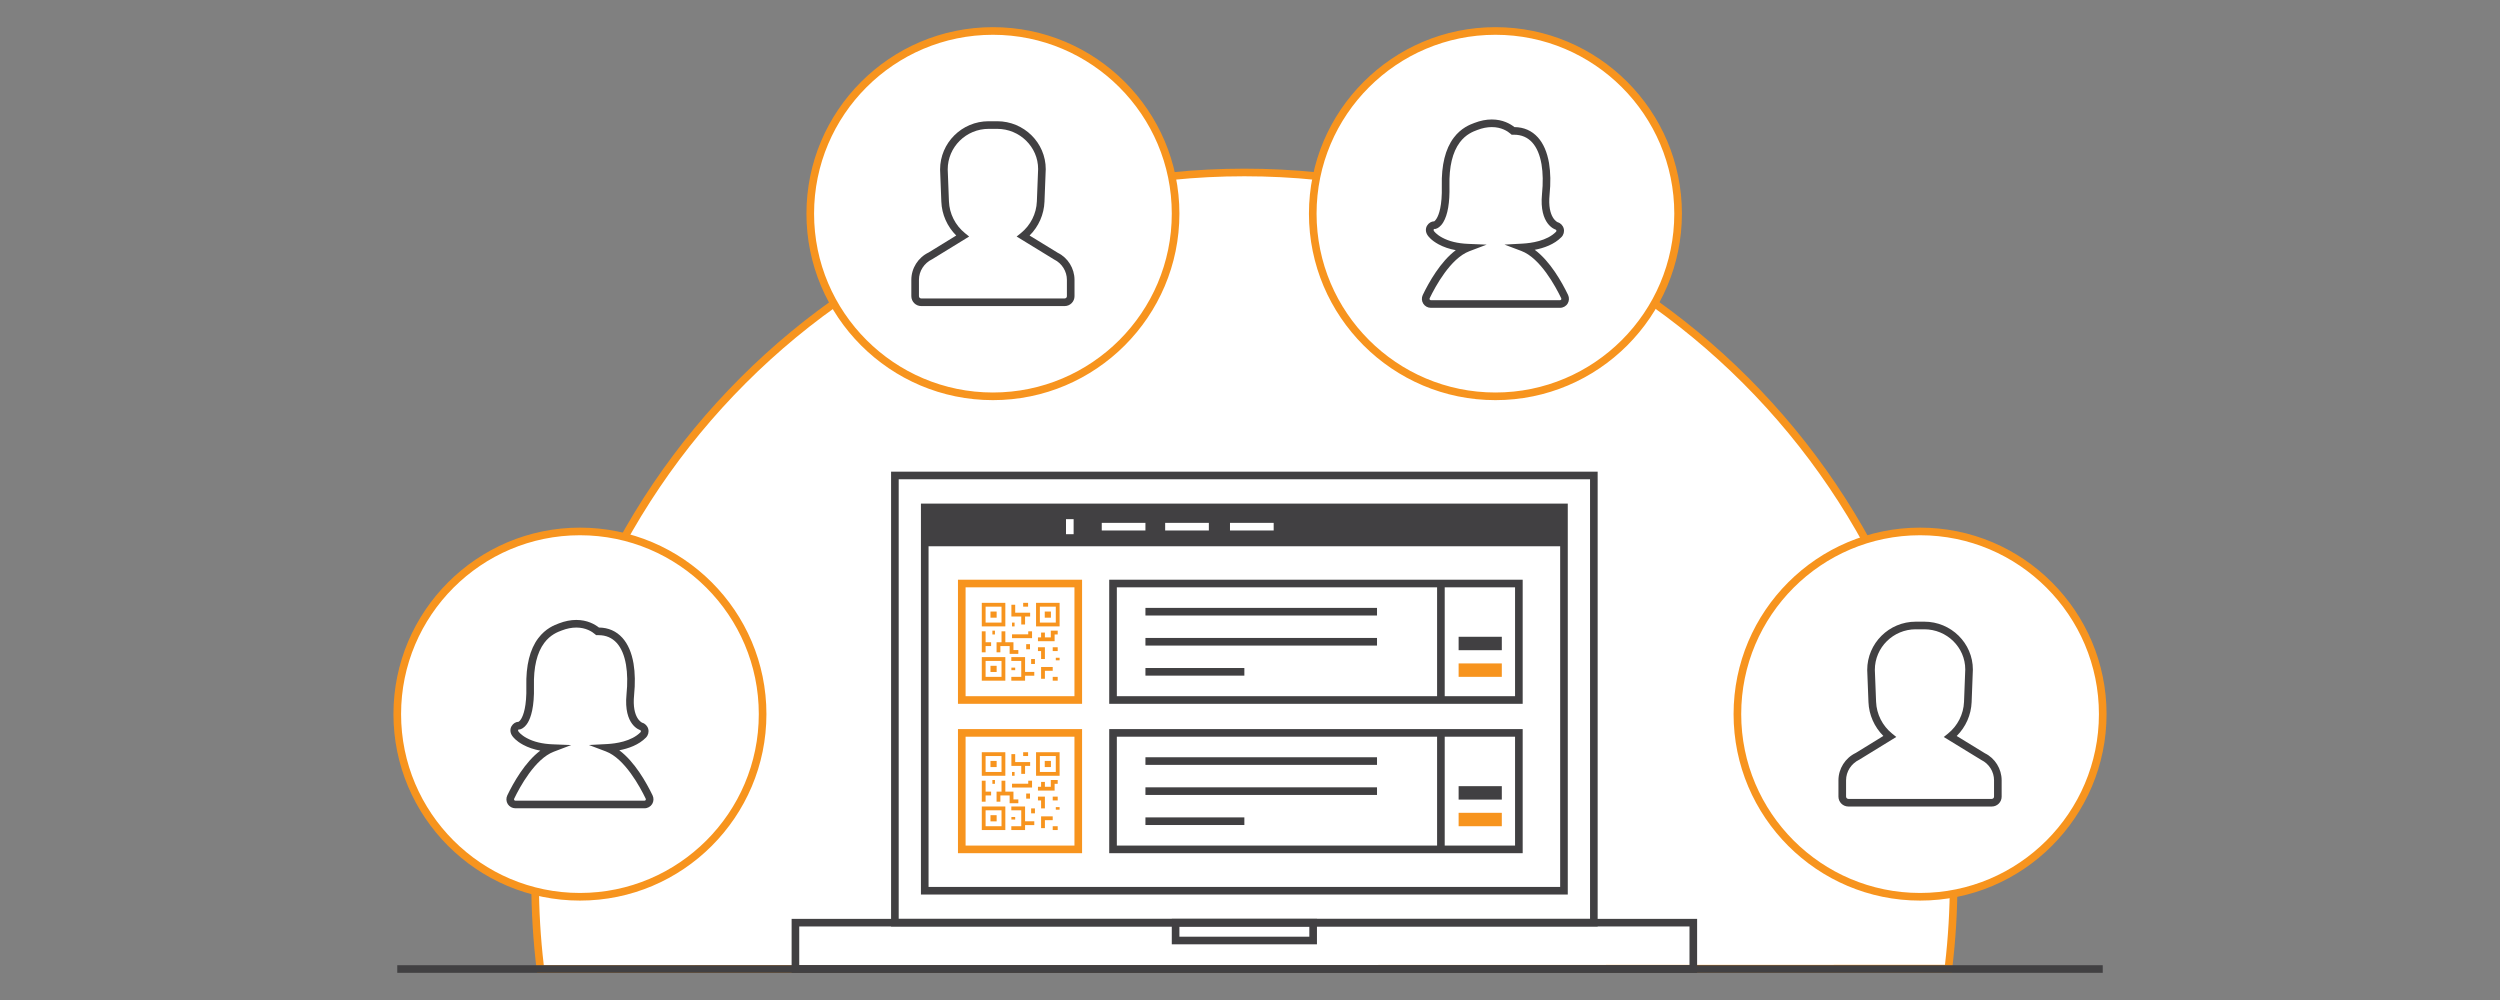
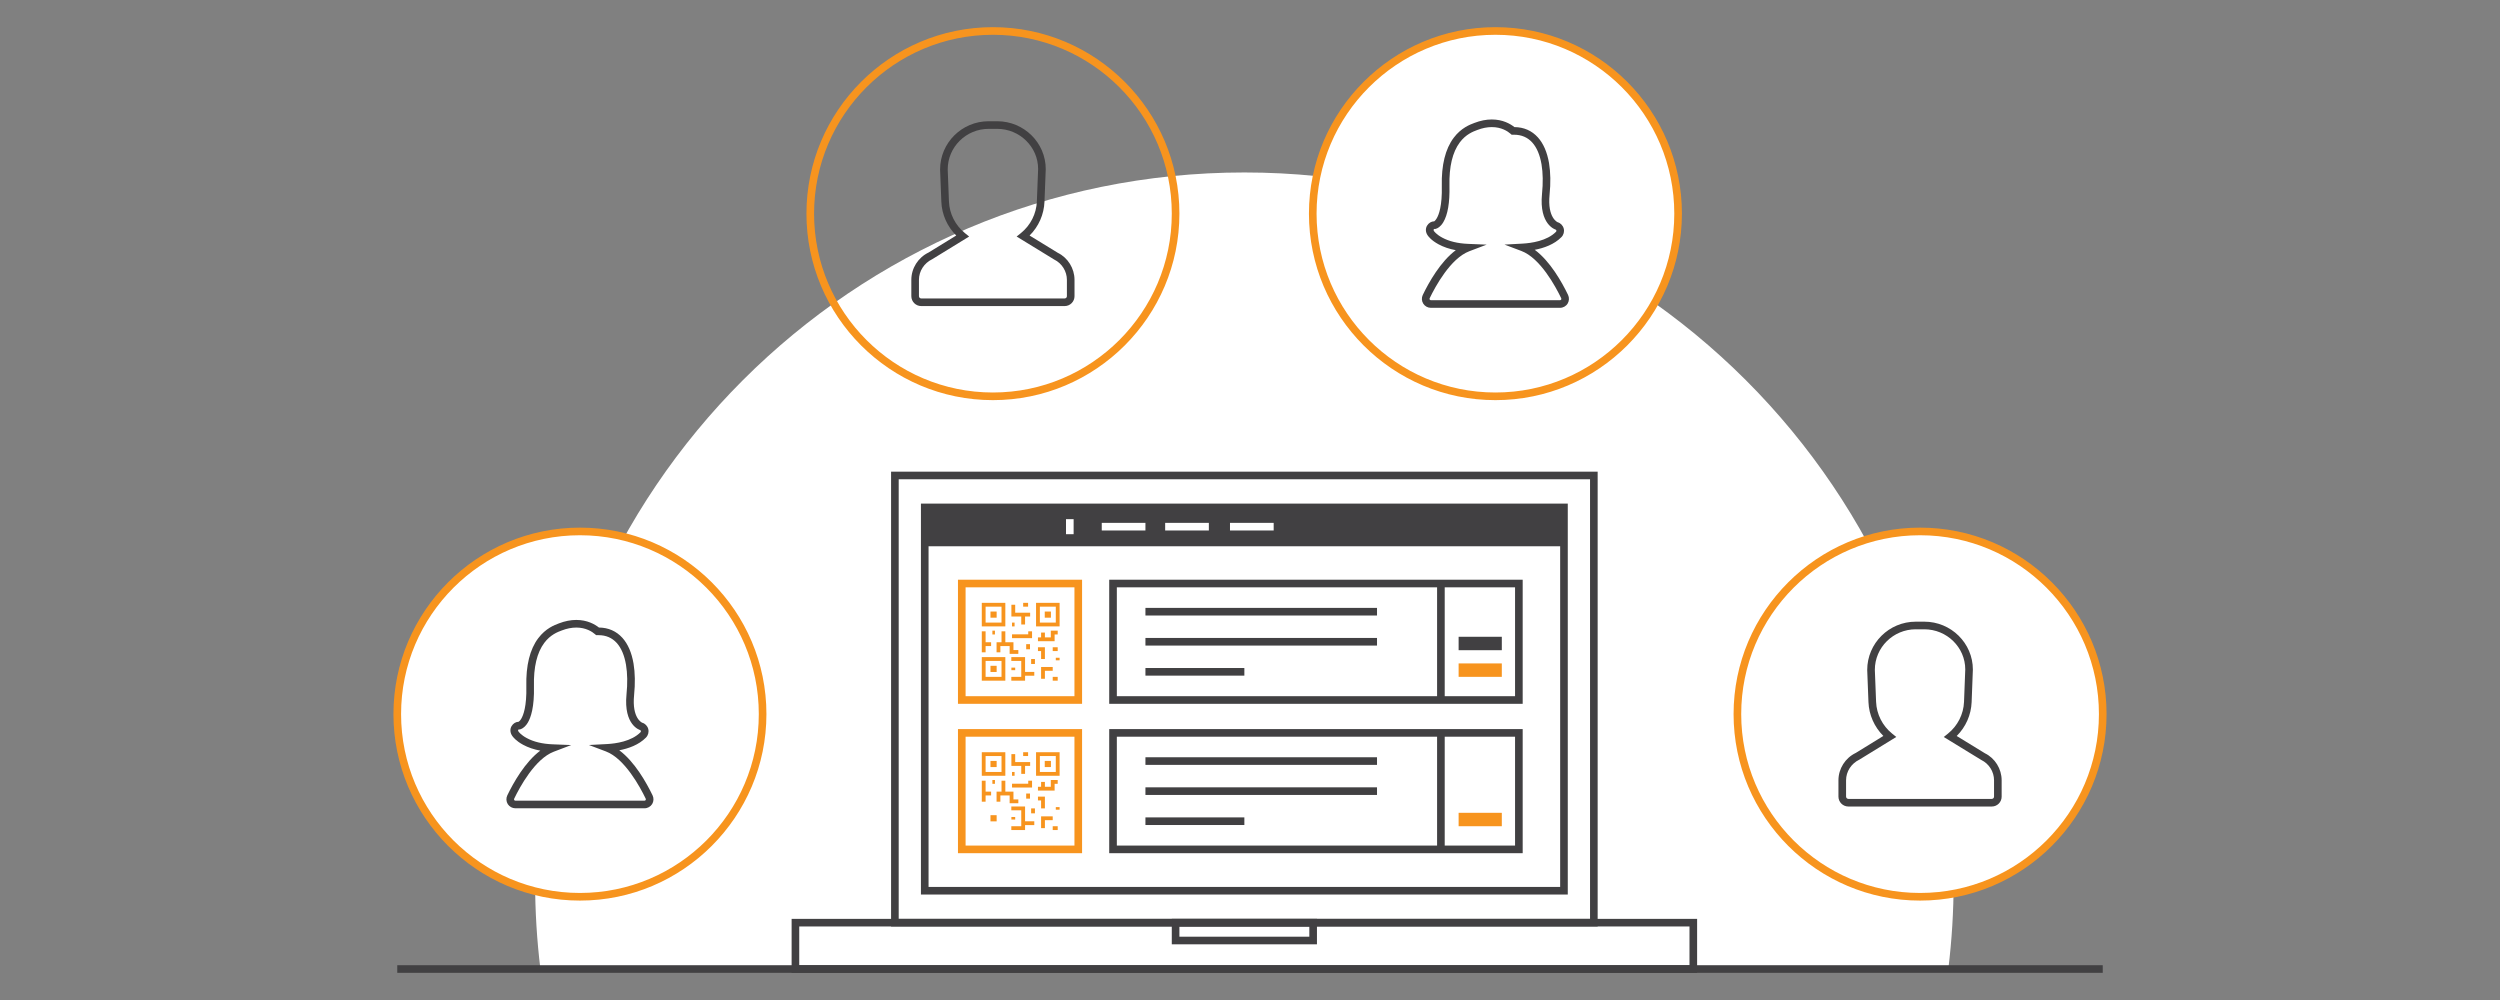
<svg xmlns="http://www.w3.org/2000/svg" version="1.1" id="Layer_1" x="0px" y="0px" width="475px" height="190px" viewBox="0 0 475 190" style="enable-background:new 0 0 475 190;" xml:space="preserve">
  <rect x="0" y="0" width="475" height="190" fill="#808080" stroke="none" />
  <g>
    <g>
      <path style="fill:#FFFFFF;" d="M102.679,184.114c-0.666-5.436-1.008-10.971-1.008-16.583c0-74.429,60.333-134.763,134.759-134.763    c74.427,0,134.76,60.334,134.76,134.763c0,5.585-0.339,11.094-1.001,16.506L102.679,184.114z" />
-       <path style="fill:#F7941E;" d="M102.038,184.839l-0.078-0.637c-0.673-5.486-1.014-11.096-1.014-16.671    c0-74.708,60.777-135.487,135.483-135.487c74.707,0,135.485,60.779,135.485,135.487c0,5.55-0.338,11.132-1.007,16.594    l-0.078,0.636h-0.641L102.038,184.839z M236.429,33.492c-73.907,0-134.035,60.13-134.035,134.039    c0,5.301,0.311,10.633,0.926,15.859l266.225-0.078c0.61-5.2,0.92-10.506,0.92-15.781    C370.466,93.623,310.338,33.492,236.429,33.492z" />
    </g>
    <g>
      <circle style="fill:#FFFFFF;" cx="110.188" cy="135.68" r="34.708" />
      <path style="fill:#F7941E;" d="M110.187,171.112c-19.537,0-35.431-15.896-35.431-35.433s15.894-35.431,35.431-35.431    c19.539,0,35.434,15.894,35.434,35.431S129.725,171.112,110.187,171.112z M110.187,101.697c-18.738,0-33.982,15.244-33.982,33.982    c0,18.739,15.244,33.984,33.982,33.984c18.739,0,33.985-15.245,33.985-33.984C144.172,116.941,128.926,101.697,110.187,101.697z" />
    </g>
    <g>
-       <circle style="fill:#FFFFFF;" cx="188.656" cy="40.592" r="34.707" />
      <path style="fill:#F7941E;" d="M188.655,76.026c-19.537,0-35.431-15.896-35.431-35.434c0-19.536,15.894-35.431,35.431-35.431    s35.433,15.895,35.433,35.431C224.087,60.13,208.192,76.026,188.655,76.026z M188.655,6.609    c-18.738,0-33.982,15.245-33.982,33.982c0,18.74,15.245,33.985,33.982,33.985c18.74,0,33.984-15.246,33.984-33.985    C222.639,21.854,207.395,6.609,188.655,6.609z" />
    </g>
    <g>
      <path style="fill:#FFFFFF;" d="M318.84,40.592c0,19.169-15.539,34.71-34.71,34.71c-19.168,0-34.706-15.541-34.706-34.71    c0-19.168,15.538-34.707,34.706-34.707C303.301,5.885,318.84,21.424,318.84,40.592z" />
      <path style="fill:#F7941E;" d="M284.13,76.026c-19.537,0-35.431-15.896-35.431-35.434c0-19.536,15.894-35.431,35.431-35.431    c19.539,0,35.434,15.895,35.434,35.431C319.563,60.13,303.669,76.026,284.13,76.026z M284.13,6.609    c-18.737,0-33.982,15.245-33.982,33.982c0,18.74,15.245,33.985,33.982,33.985c18.739,0,33.985-15.246,33.985-33.985    C318.115,21.854,302.869,6.609,284.13,6.609z" />
    </g>
    <g>
      <circle style="fill:#FFFFFF;" cx="364.812" cy="135.68" r="34.708" />
      <path style="fill:#F7941E;" d="M364.811,171.112c-19.537,0-35.431-15.896-35.431-35.433s15.894-35.431,35.431-35.431    c19.539,0,35.434,15.894,35.434,35.431S384.35,171.112,364.811,171.112z M364.811,101.697c-18.738,0-33.982,15.244-33.982,33.982    c0,18.739,15.244,33.984,33.982,33.984c18.739,0,33.985-15.245,33.985-33.984C398.796,116.941,383.55,101.697,364.811,101.697z" />
    </g>
    <g>
-       <rect x="277.138" y="149.371" style="fill:#414042;" width="8.206" height="2.552" />
-     </g>
+       </g>
    <g>
      <rect x="277.138" y="120.987" style="fill:#414042;" width="8.206" height="2.551" />
    </g>
    <g>
      <rect x="277.138" y="154.434" style="fill:#F7941E;" width="8.206" height="2.549" />
    </g>
    <g>
      <rect x="277.138" y="126.051" style="fill:#F7941E;" width="8.206" height="2.55" />
    </g>
    <g>
      <rect x="217.633" y="155.305" style="fill:#414042;" width="18.796" height="1.448" />
    </g>
    <g>
      <rect x="217.633" y="149.592" style="fill:#414042;" width="44" height="1.448" />
    </g>
    <g>
      <rect x="217.633" y="143.879" style="fill:#414042;" width="44" height="1.448" />
    </g>
    <g>
      <rect x="217.633" y="126.923" style="fill:#414042;" width="18.796" height="1.448" />
    </g>
    <g>
      <rect x="217.633" y="121.21" style="fill:#414042;" width="44" height="1.449" />
    </g>
    <g>
      <rect x="217.633" y="115.499" style="fill:#414042;" width="44" height="1.448" />
    </g>
    <g>
      <path style="fill:#414042;" d="M303.556,176.027H169.304V89.616h134.251V176.027z M170.753,174.579h131.354V91.065H170.753    V174.579z" />
    </g>
    <g>
      <path style="fill:#414042;" d="M322.452,184.839H150.408v-10.26h172.044V184.839z M151.856,183.391h169.147v-7.363H151.856    V183.391z" />
    </g>
    <g>
      <path style="fill:#414042;" d="M297.878,169.961h-122.9V95.685h122.9V169.961z M176.426,168.513H296.43v-71.38H176.426V168.513z" />
    </g>
    <g>
      <path style="fill:#414042;" d="M250.221,179.42h-27.582v-4.841h27.582V179.42z M224.087,177.972h24.685v-1.944h-24.685V177.972z" />
    </g>
    <g>
      <g>
        <path style="fill:#414042;" d="M122.46,153.575H97.915c-0.57,0-1.12-0.302-1.434-0.785c-0.317-0.515-0.35-1.128-0.099-1.656     c1.17-2.431,3.375-6.348,6.274-8.514c-1.222-0.227-2.314-0.597-3.263-1.111c-1.347-0.722-1.932-1.488-2.078-1.705     c-0.4-0.579-0.447-1.285-0.118-1.838c0.304-0.513,0.791-0.812,1.338-0.832c0.104-0.062,0.284-0.212,0.495-0.561     c0.4-0.664,1.059-2.348,0.972-6.159c-0.092-3.962,0.669-7.04,2.261-9.15c1.417-1.885,3.113-2.519,3.928-2.822     c1.136-0.438,2.236-0.655,3.304-0.655c2.096,0,3.535,0.837,4.303,1.444c1.795,0.017,3.295,0.676,4.459,1.96     c1.051,1.171,1.761,2.812,2.112,4.88c0.296,1.76,0.331,3.785,0.106,6.019c-0.431,4.413,1.522,5.216,1.542,5.225     c0.539,0.146,0.994,0.606,1.148,1.187c0.153,0.578-0.011,1.202-0.429,1.631c-1.38,1.41-3.363,2.092-5.079,2.417     c2.922,2.164,5.151,6.125,6.333,8.576c0.25,0.534,0.219,1.128-0.078,1.638C123.595,153.27,123.042,153.575,122.46,153.575z      M98.603,138.582c-0.037,0-0.091,0.009-0.16,0.125c-0.028,0.046-0.01,0.166,0.068,0.279c0.021,0.033,0.442,0.644,1.57,1.248     c1.311,0.71,2.963,1.108,4.911,1.185l3.541,0.142l-3.312,1.261c-3.567,1.357-6.457,6.703-7.531,8.938     c-0.04,0.082-0.034,0.177,0.015,0.258c0.04,0.059,0.127,0.11,0.211,0.11h24.545c0.082,0,0.171-0.049,0.214-0.115     c0.027-0.05,0.062-0.152,0.008-0.269c-1.081-2.242-3.988-7.622-7.562-8.973l-3.227-1.22l3.444-0.181     c1.639-0.087,4.646-0.495,6.365-2.252c0.062-0.063,0.086-0.158,0.063-0.246c-0.022-0.085-0.09-0.152-0.174-0.176l0,0     c-0.001,0-3.13-0.888-2.557-6.751c0.212-2.107,0.181-4.002-0.094-5.635c-0.304-1.792-0.895-3.188-1.758-4.149     c-0.891-0.983-2.055-1.482-3.456-1.482h-0.462l-0.205-0.179c-0.542-0.472-1.727-1.266-3.564-1.266     c-0.888,0-1.811,0.184-2.744,0.546c-0.792,0.294-2.167,0.807-3.331,2.355c-1.392,1.844-2.055,4.618-1.97,8.244     c0.09,3.971-0.591,5.966-1.18,6.94c-0.268,0.444-0.721,1.016-1.366,1.228l-0.145,0.049l-0.15-0.015     C98.608,138.582,98.605,138.582,98.603,138.582z" />
      </g>
    </g>
    <g>
      <g>
        <path style="fill:#414042;" d="M296.404,58.486h-24.546c-0.582,0-1.12-0.296-1.437-0.791c-0.314-0.501-0.348-1.115-0.094-1.647     c1.17-2.429,3.376-6.35,6.274-8.513c-1.227-0.227-2.319-0.598-3.265-1.111c-1.423-0.764-1.988-1.563-2.087-1.716     c-0.393-0.568-0.438-1.274-0.11-1.826c0.313-0.522,0.814-0.824,1.377-0.833c0.019-0.026,0.218-0.162,0.459-0.56     c0.399-0.662,1.058-2.341,0.97-6.157c-0.092-3.958,0.669-7.038,2.262-9.156c1.414-1.88,3.11-2.514,3.927-2.818     c1.143-0.44,2.243-0.658,3.305-0.658c2.097,0,3.535,0.839,4.302,1.449c1.801,0.017,3.301,0.675,4.462,1.958     c1.047,1.167,1.757,2.805,2.112,4.873c0.296,1.769,0.331,3.795,0.104,6.024c-0.432,4.41,1.523,5.216,1.543,5.224     c0.543,0.154,0.997,0.616,1.147,1.195c0.152,0.576-0.015,1.2-0.433,1.626c-1.375,1.406-3.358,2.087-5.075,2.415     c2.925,2.163,5.154,6.125,6.334,8.577c0.249,0.525,0.218,1.136-0.082,1.637C297.544,58.18,296.99,58.486,296.404,58.486z      M272.554,43.497c-0.043,0-0.098,0.009-0.17,0.129c-0.027,0.043-0.008,0.163,0.07,0.276c0.016,0.023,0.423,0.63,1.571,1.247     c1.303,0.707,2.955,1.105,4.912,1.187l3.528,0.147l-3.3,1.253c-3.566,1.355-6.456,6.702-7.532,8.938     c-0.037,0.079-0.032,0.174,0.013,0.246s0.126,0.117,0.212,0.117h24.546c0.086,0,0.171-0.045,0.214-0.113     c0.044-0.074,0.051-0.178,0.011-0.26c-1.08-2.247-3.985-7.628-7.563-8.977l-3.217-1.214l3.433-0.187     c1.641-0.09,4.649-0.501,6.362-2.252c0.063-0.065,0.089-0.159,0.066-0.246c-0.022-0.088-0.091-0.155-0.181-0.18l0,0     c0,0-3.121-0.914-2.551-6.749c0.214-2.103,0.183-4-0.092-5.638c-0.307-1.792-0.899-3.188-1.76-4.145     c-0.887-0.981-2.051-1.479-3.455-1.479h-0.464l-0.205-0.179c-0.542-0.475-1.726-1.271-3.563-1.271     c-0.884,0-1.807,0.184-2.745,0.547c-0.793,0.295-2.17,0.809-3.329,2.351c-1.392,1.851-2.054,4.628-1.971,8.251     c0.074,3.191-0.323,5.526-1.18,6.94c-0.534,0.887-1.107,1.155-1.4,1.235l-0.123,0.034l-0.128-0.01     C272.561,43.497,272.558,43.497,272.554,43.497z" />
      </g>
    </g>
    <g>
      <path style="fill:#414042;" d="M378.438,153.239H351.19c-1.038,0-1.885-0.844-1.885-1.881v-3.102c0-2.205,1.293-4.246,3.293-5.199    l5.24-3.226c-1.714-1.71-2.733-4.002-2.83-6.428l-0.237-6.107c0-5.074,4.142-9.179,9.23-9.179h1.615    c5.089,0,9.23,4.084,9.23,9.102l-0.235,6.185c-0.096,2.43-1.117,4.726-2.836,6.434l5.369,3.289c1.902,0.925,3.17,2.951,3.17,5.13    v3.102c0.003,0.499-0.192,0.972-0.547,1.328C379.413,153.043,378.94,153.239,378.438,153.239z M364.002,119.566    c-4.292,0-7.782,3.456-7.782,7.702l0.237,6.079c0.092,2.344,1.201,4.541,3.041,6.031l0.797,0.643l-7.006,4.306    c-1.565,0.751-2.535,2.279-2.535,3.93v3.102c0,0.234,0.2,0.433,0.437,0.433h27.247c0.115,0,0.223-0.045,0.305-0.126    c0.081-0.082,0.125-0.189,0.125-0.304v-3.104c0-1.628-0.949-3.145-2.417-3.861l-7.135-4.366l0.801-0.646    c1.845-1.487,2.956-3.688,3.048-6.036l0.235-6.156c0-4.191-3.491-7.625-7.782-7.625H364.002z" />
    </g>
    <g>
      <path style="fill:#414042;" d="M202.28,58.154h-27.247c-1.037,0-1.881-0.844-1.881-1.882v-3.096c0-2.21,1.292-4.253,3.29-5.205    l5.24-3.223c-1.717-1.713-2.735-4.006-2.829-6.429l-0.236-6.106c0-5.074,4.14-9.179,9.229-9.179h1.615    c5.089,0,9.23,4.084,9.23,9.104l-0.239,6.181c-0.093,2.431-1.112,4.725-2.831,6.432l5.369,3.289    c1.901,0.927,3.168,2.956,3.168,5.136v3.096c0.003,0.5-0.191,0.973-0.546,1.328C203.259,57.958,202.785,58.154,202.28,58.154z     M187.846,24.482c-4.29,0-7.78,3.456-7.78,7.703l0.234,6.079c0.091,2.339,1.2,4.538,3.042,6.032l0.795,0.645l-7.005,4.303    c-1.564,0.749-2.532,2.278-2.532,3.933v3.096c0,0.239,0.194,0.434,0.433,0.434h27.247c0.118,0,0.227-0.045,0.307-0.126    c0.081-0.082,0.126-0.189,0.125-0.303v-3.1c0-1.631-0.949-3.15-2.417-3.868l-7.133-4.367l0.801-0.645    c1.844-1.486,2.953-3.685,3.043-6.033l0.238-6.154c0-4.193-3.491-7.628-7.782-7.628H187.846z" />
    </g>
    <g>
      <rect x="75.479" y="183.391" style="fill:#414042;" width="324.041" height="1.448" />
    </g>
    <g>
      <rect x="175.702" y="96.409" style="fill:#414042;" width="121.453" height="7.382" />
    </g>
    <g>
      <rect x="202.54" y="98.64" style="fill:#FFFFFF;" width="1.448" height="2.858" />
    </g>
    <g>
      <rect x="209.333" y="99.344" style="fill:#FFFFFF;" width="8.3" height="1.448" />
    </g>
    <g>
      <rect x="221.381" y="99.344" style="fill:#FFFFFF;" width="8.3" height="1.448" />
    </g>
    <g>
      <rect x="233.698" y="99.344" style="fill:#FFFFFF;" width="8.3" height="1.448" />
    </g>
    <g>
      <path style="fill:#F7941E;" d="M205.594,133.725h-23.581v-23.58h23.581V133.725z M183.461,132.276h20.685v-20.684h-20.685V132.276    z" />
    </g>
    <g>
      <g>
        <path style="fill:#F7941E;" d="M191.014,119.016h-4.475v-4.476h4.475V119.016z M187.263,118.291h3.027v-3.026h-3.027V118.291z" />
      </g>
      <g>
        <path style="fill:#F7941E;" d="M201.325,119.016h-4.475v-4.476h4.475V119.016z M197.574,118.291h3.027v-3.026h-3.027V118.291z" />
      </g>
      <g>
        <rect x="188.191" y="116.193" style="fill:#F7941E;" width="1.171" height="1.167" />
      </g>
      <g>
        <path style="fill:#F7941E;" d="M191.014,129.329h-4.475v-4.479h4.475V129.329z M187.263,128.604h3.027v-3.029h-3.027V128.604z" />
      </g>
      <g>
        <rect x="188.191" y="126.503" style="fill:#F7941E;" width="1.171" height="1.174" />
      </g>
      <g>
        <rect x="198.502" y="116.193" style="fill:#F7941E;" width="1.174" height="1.167" />
      </g>
      <g>
        <rect x="186.539" y="119.951" style="fill:#F7941E;" width="0.724" height="3.989" />
      </g>
      <g>
        <rect x="186.901" y="122.028" style="fill:#F7941E;" width="1.408" height="0.724" />
      </g>
      <g>
        <rect x="190.29" y="119.951" style="fill:#F7941E;" width="0.724" height="2.438" />
      </g>
      <g>
        <polygon style="fill:#F7941E;" points="195.727,117.137 192.164,117.137 192.164,114.902 192.888,114.902 192.888,116.413      195.727,116.413    " />
      </g>
      <g>
        <rect x="194.04" y="116.774" style="fill:#F7941E;" width="0.724" height="1.879" />
      </g>
      <g>
        <rect x="194.401" y="114.54" style="fill:#F7941E;" width="0.937" height="0.725" />
      </g>
      <g>
        <polygon style="fill:#F7941E;" points="196.089,121.249 192.284,121.249 192.284,120.524 195.365,120.524 195.365,119.951      196.089,119.951    " />
      </g>
      <g>
        <rect x="194.976" y="122.39" style="fill:#F7941E;" width="0.724" height="0.972" />
      </g>
      <g>
        <polygon style="fill:#F7941E;" points="200.377,121.83 197.212,121.83 197.212,121.105 199.653,121.105 199.653,119.824      200.963,119.824 200.963,120.549 200.377,120.549    " />
      </g>
      <g>
        <rect x="197.808" y="120.187" style="fill:#F7941E;" width="0.724" height="1.281" />
      </g>
      <g>
        <polygon style="fill:#F7941E;" points="198.532,125.213 197.808,125.213 197.808,123.702 197.212,123.702 197.212,122.979      198.532,122.979    " />
      </g>
      <g>
        <polygon style="fill:#F7941E;" points="194.764,129.329 192.15,129.329 192.15,128.604 194.04,128.604 194.04,125.575      192.15,125.575 192.15,124.851 194.764,124.851    " />
      </g>
      <g>
        <rect x="194.401" y="127.663" style="fill:#F7941E;" width="2.113" height="0.724" />
      </g>
      <g>
        <rect x="200.016" y="128.604" style="fill:#F7941E;" width="0.947" height="0.725" />
      </g>
      <g>
        <rect x="200.016" y="122.979" style="fill:#F7941E;" width="0.947" height="0.724" />
      </g>
      <g>
        <polygon style="fill:#F7941E;" points="198.532,128.967 197.808,128.967 197.808,126.727 200.016,126.727 200.016,127.451      198.532,127.451    " />
      </g>
      <g>
        <rect x="195.915" y="125.213" style="fill:#F7941E;" width="0.724" height="0.942" />
      </g>
      <g>
        <rect x="188.553" y="119.824" style="fill:#F7941E;" width="0.486" height="0.725" />
      </g>
      <g>
        <rect x="192.284" y="118.291" style="fill:#F7941E;" width="0.487" height="0.725" />
      </g>
      <g>
        <rect x="200.601" y="124.973" style="fill:#F7941E;" width="0.724" height="0.486" />
      </g>
      <g>
        <rect x="192.164" y="126.849" style="fill:#F7941E;" width="0.724" height="0.486" />
      </g>
      <g>
        <polygon style="fill:#F7941E;" points="193.484,124.234 191.832,124.234 191.832,122.752 190.071,122.752 190.071,123.94      189.347,123.94 189.347,122.028 192.556,122.028 192.556,123.51 193.484,123.51    " />
      </g>
    </g>
    <g>
      <g>
        <path style="fill:#F7941E;" d="M191.014,147.396h-4.475v-4.475h4.475V147.396z M187.263,146.673h3.027v-3.027h-3.027V146.673z" />
      </g>
      <g>
        <path style="fill:#F7941E;" d="M201.325,147.396h-4.475v-4.475h4.475V147.396z M197.574,146.673h3.027v-3.027h-3.027V146.673z" />
      </g>
      <g>
        <rect x="188.191" y="144.575" style="fill:#F7941E;" width="1.171" height="1.167" />
      </g>
      <g>
-         <path style="fill:#F7941E;" d="M191.014,157.708h-4.475v-4.476h4.475V157.708z M187.263,156.983h3.027v-3.026h-3.027V156.983z" />
-       </g>
+         </g>
      <g>
        <rect x="188.191" y="154.885" style="fill:#F7941E;" width="1.171" height="1.174" />
      </g>
      <g>
        <rect x="198.502" y="144.575" style="fill:#F7941E;" width="1.174" height="1.167" />
      </g>
      <g>
        <rect x="186.539" y="148.333" style="fill:#F7941E;" width="0.724" height="3.988" />
      </g>
      <g>
        <rect x="186.901" y="150.409" style="fill:#F7941E;" width="1.408" height="0.725" />
      </g>
      <g>
        <rect x="190.29" y="148.333" style="fill:#F7941E;" width="0.724" height="2.438" />
      </g>
      <g>
        <polygon style="fill:#F7941E;" points="195.727,145.519 192.164,145.519 192.164,143.283 192.888,143.283 192.888,144.794      195.727,144.794    " />
      </g>
      <g>
        <rect x="194.04" y="145.156" style="fill:#F7941E;" width="0.724" height="1.878" />
      </g>
      <g>
        <rect x="194.401" y="142.922" style="fill:#F7941E;" width="0.937" height="0.724" />
      </g>
      <g>
        <polygon style="fill:#F7941E;" points="196.089,149.63 192.284,149.63 192.284,148.906 195.365,148.906 195.365,148.333      196.089,148.333    " />
      </g>
      <g>
        <rect x="194.976" y="150.771" style="fill:#F7941E;" width="0.724" height="0.971" />
      </g>
      <g>
        <polygon style="fill:#F7941E;" points="200.377,150.211 197.212,150.211 197.212,149.487 199.653,149.487 199.653,148.201      200.963,148.201 200.963,148.926 200.377,148.926    " />
      </g>
      <g>
        <rect x="197.808" y="148.563" style="fill:#F7941E;" width="0.724" height="1.286" />
      </g>
      <g>
        <polygon style="fill:#F7941E;" points="198.532,153.595 197.808,153.595 197.808,152.084 197.212,152.084 197.212,151.359      198.532,151.359    " />
      </g>
      <g>
        <polygon style="fill:#F7941E;" points="194.764,157.708 192.15,157.708 192.15,156.983 194.04,156.983 194.04,153.957      192.15,153.957 192.15,153.232 194.764,153.232    " />
      </g>
      <g>
        <rect x="194.401" y="156.044" style="fill:#F7941E;" width="2.113" height="0.725" />
      </g>
      <g>
        <rect x="200.016" y="156.983" style="fill:#F7941E;" width="0.947" height="0.725" />
      </g>
      <g>
-         <rect x="200.016" y="151.359" style="fill:#F7941E;" width="0.947" height="0.725" />
-       </g>
+         </g>
      <g>
        <polygon style="fill:#F7941E;" points="198.532,157.346 197.808,157.346 197.808,155.108 200.016,155.108 200.016,155.832      198.532,155.832    " />
      </g>
      <g>
        <rect x="195.915" y="153.595" style="fill:#F7941E;" width="0.724" height="0.939" />
      </g>
      <g>
        <rect x="188.553" y="148.201" style="fill:#F7941E;" width="0.486" height="0.725" />
      </g>
      <g>
        <rect x="192.284" y="146.673" style="fill:#F7941E;" width="0.487" height="0.724" />
      </g>
      <g>
        <rect x="200.601" y="153.352" style="fill:#F7941E;" width="0.724" height="0.489" />
      </g>
      <g>
        <rect x="192.164" y="155.227" style="fill:#F7941E;" width="0.724" height="0.489" />
      </g>
      <g>
        <polygon style="fill:#F7941E;" points="193.484,152.616 191.832,152.616 191.832,151.134 190.071,151.134 190.071,152.321      189.347,152.321 189.347,150.409 192.556,150.409 192.556,151.892 193.484,151.892    " />
      </g>
    </g>
    <g>
      <path style="fill:#F7941E;" d="M205.594,162.106h-23.581v-23.581h23.581V162.106z M183.461,160.658h20.685v-20.685h-20.685    V160.658z" />
    </g>
    <g>
      <path style="fill:#414042;" d="M289.31,133.725h-78.559v-23.58h78.559V133.725z M212.199,132.276h75.662v-20.684h-75.662V132.276z    " />
    </g>
    <g>
      <path style="fill:#414042;" d="M289.31,162.106h-78.559v-23.581h78.559V162.106z M212.199,160.658h75.662v-20.685h-75.662V160.658    z" />
    </g>
    <g>
      <rect x="273.047" y="110.868" style="fill:#414042;" width="1.448" height="22.133" />
    </g>
    <g>
      <rect x="273.047" y="139.25" style="fill:#414042;" width="1.448" height="22.133" />
    </g>
  </g>
</svg>